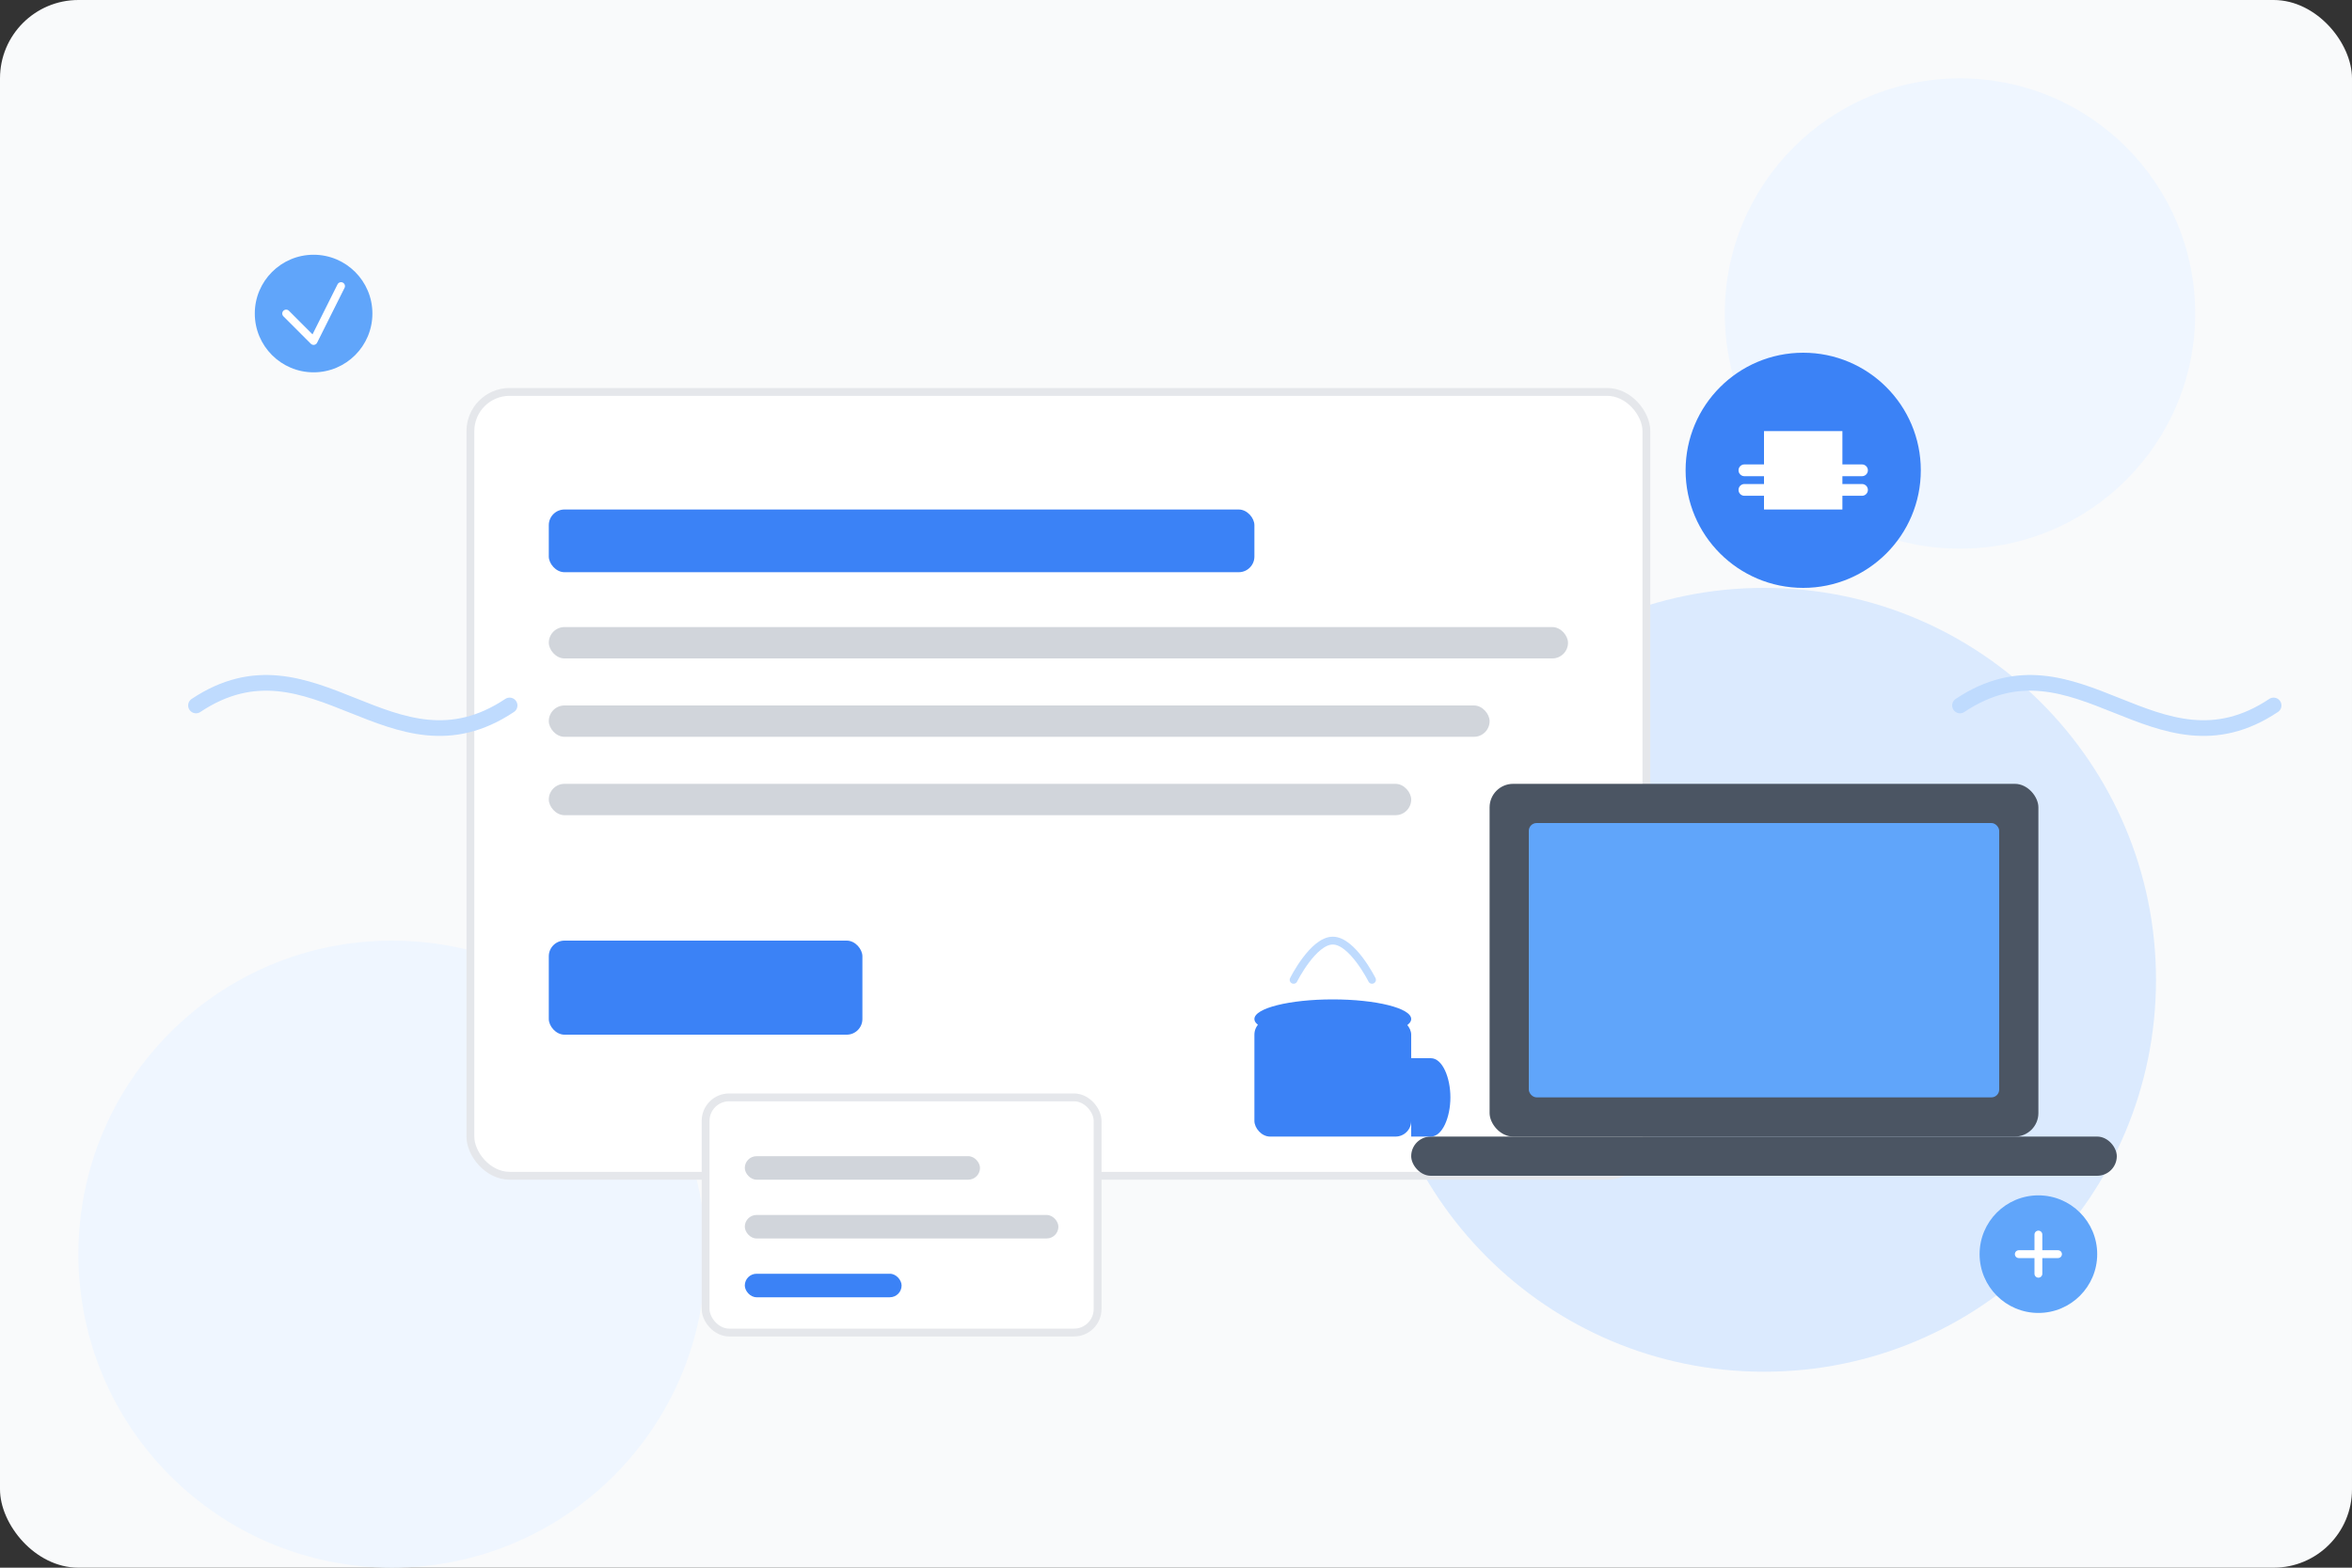
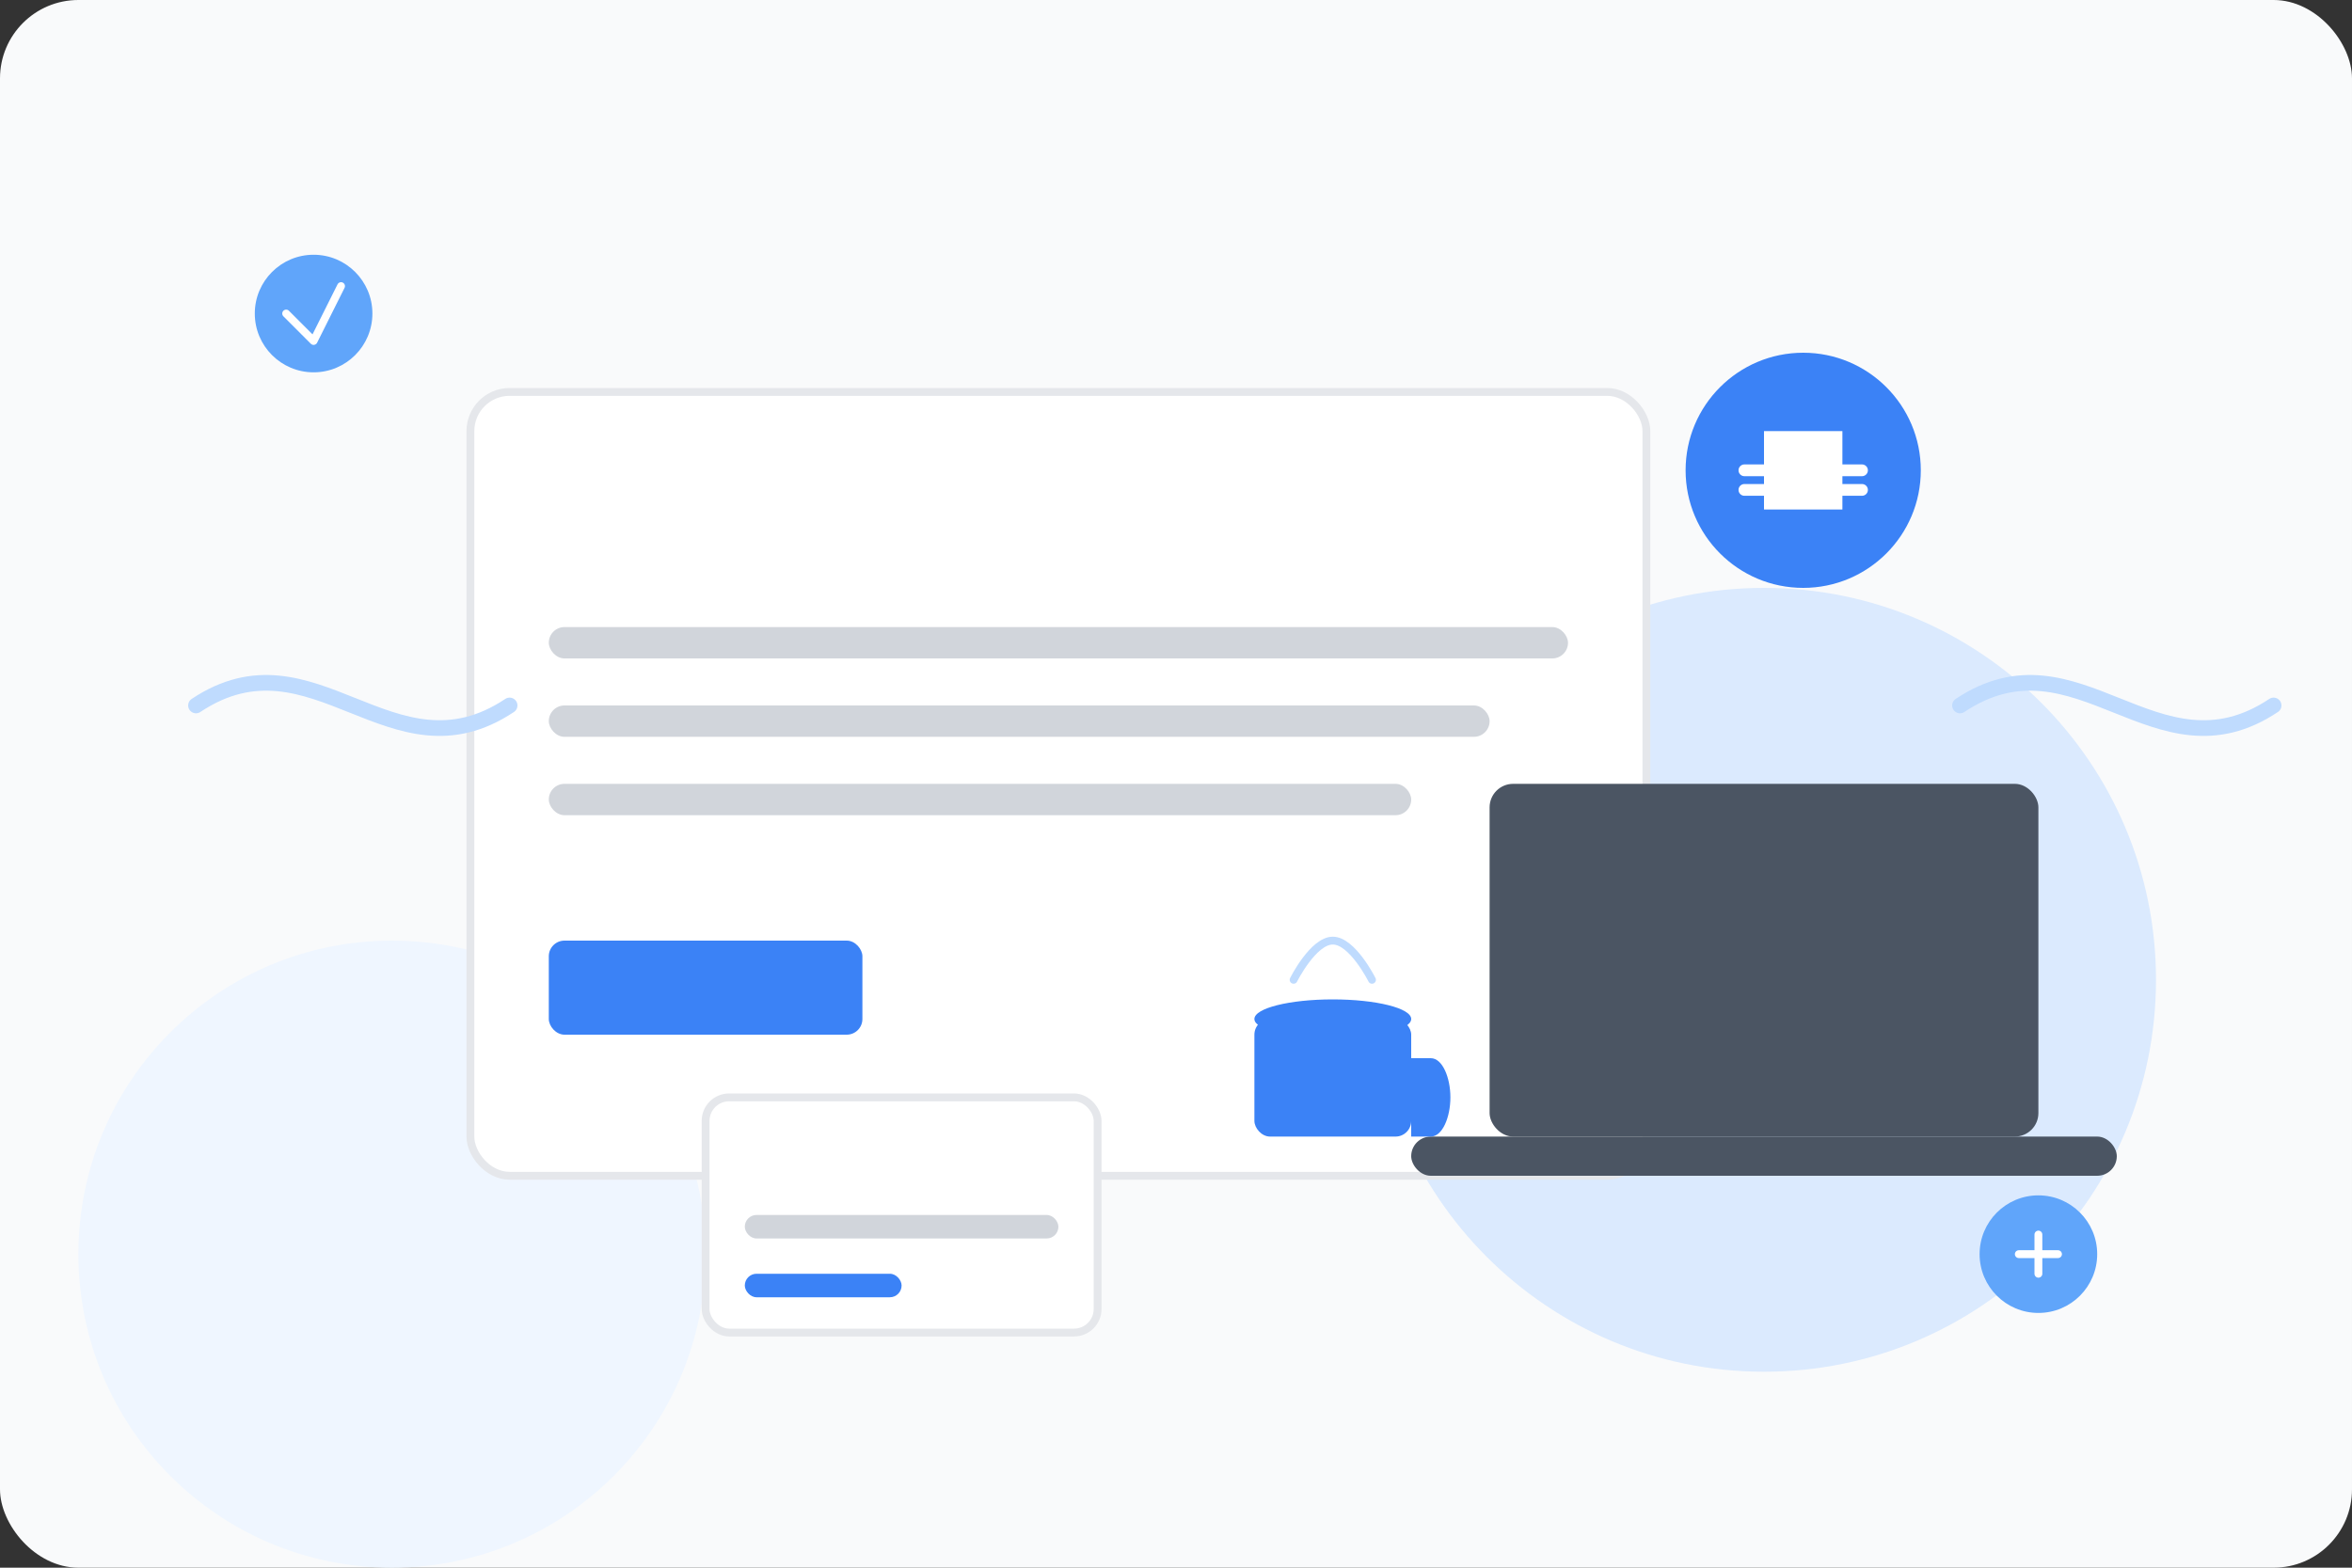
<svg xmlns="http://www.w3.org/2000/svg" width="600" height="400" viewBox="0 0 600 400" fill="none">
  <rect x="0" y="0" width="600" height="400" fill="#333333" stroke="none" />
  <rect width="600" height="400" rx="20" fill="#F9FAFB" />
-   <circle cx="500" cy="80" r="60" fill="#EFF6FF" />
  <circle cx="100" cy="320" r="80" fill="#EFF6FF" />
  <path d="M550 250C550 305.228 505.228 350 450 350C394.772 350 350 305.228 350 250C350 194.772 394.772 150 450 150C505.228 150 550 194.772 550 250Z" fill="#DBEAFE" />
  <rect x="120" y="100" width="300" height="200" rx="10" fill="white" stroke="#E5E7EB" stroke-width="2" />
-   <rect x="140" y="130" width="180" height="16" rx="4" fill="#3B82F6" />
  <rect x="140" y="160" width="260" height="8" rx="4" fill="#D1D5DB" />
  <rect x="140" y="180" width="240" height="8" rx="4" fill="#D1D5DB" />
  <rect x="140" y="200" width="220" height="8" rx="4" fill="#D1D5DB" />
  <rect x="140" y="240" width="80" height="24" rx="4" fill="#3B82F6" />
  <circle cx="460" cy="120" r="30" fill="#3B82F6" />
  <path d="M450 110H470V130H450V110Z" fill="white" />
  <path d="M445 120H475" stroke="white" stroke-width="3" stroke-linecap="round" />
  <path d="M445 125H475" stroke="white" stroke-width="3" stroke-linecap="round" />
  <rect x="380" y="200" width="140" height="90" rx="6" fill="#4B5563" />
-   <rect x="390" y="210" width="120" height="70" rx="2" fill="#60A5FA" />
  <rect x="360" y="290" width="180" height="10" rx="5" fill="#4B5563" />
  <path d="M50 180C80 160 100 200 130 180" stroke="#BFDBFE" stroke-width="4" stroke-linecap="round" />
  <path d="M500 180C530 160 550 200 580 180" stroke="#BFDBFE" stroke-width="4" stroke-linecap="round" />
  <rect x="320" y="260" width="40" height="30" rx="4" fill="#3B82F6" />
  <path d="M365 270H360C360 270 360 290 360 290H365C368 290 370 285 370 280C370 275 368 270 365 270Z" fill="#3B82F6" />
  <ellipse cx="340" cy="260" rx="20" ry="5" fill="#3B82F6" />
  <path d="M330 250C330 250 335 240 340 240C345 240 350 250 350 250" stroke="#BFDBFE" stroke-width="2" stroke-linecap="round" />
  <circle cx="80" cy="80" r="15" fill="#60A5FA" />
  <path d="M73 80L80 87L87 73" stroke="white" stroke-width="2" stroke-linecap="round" stroke-linejoin="round" />
  <circle cx="520" cy="320" r="15" fill="#60A5FA" />
  <path d="M515 320H525" stroke="white" stroke-width="2" stroke-linecap="round" />
  <path d="M520 315V325" stroke="white" stroke-width="2" stroke-linecap="round" />
  <rect x="180" y="280" width="100" height="60" rx="6" fill="white" stroke="#E5E7EB" stroke-width="2" />
-   <rect x="190" y="295" width="60" height="6" rx="3" fill="#D1D5DB" />
  <rect x="190" y="310" width="80" height="6" rx="3" fill="#D1D5DB" />
  <rect x="190" y="325" width="40" height="6" rx="3" fill="#3B82F6" />
</svg>